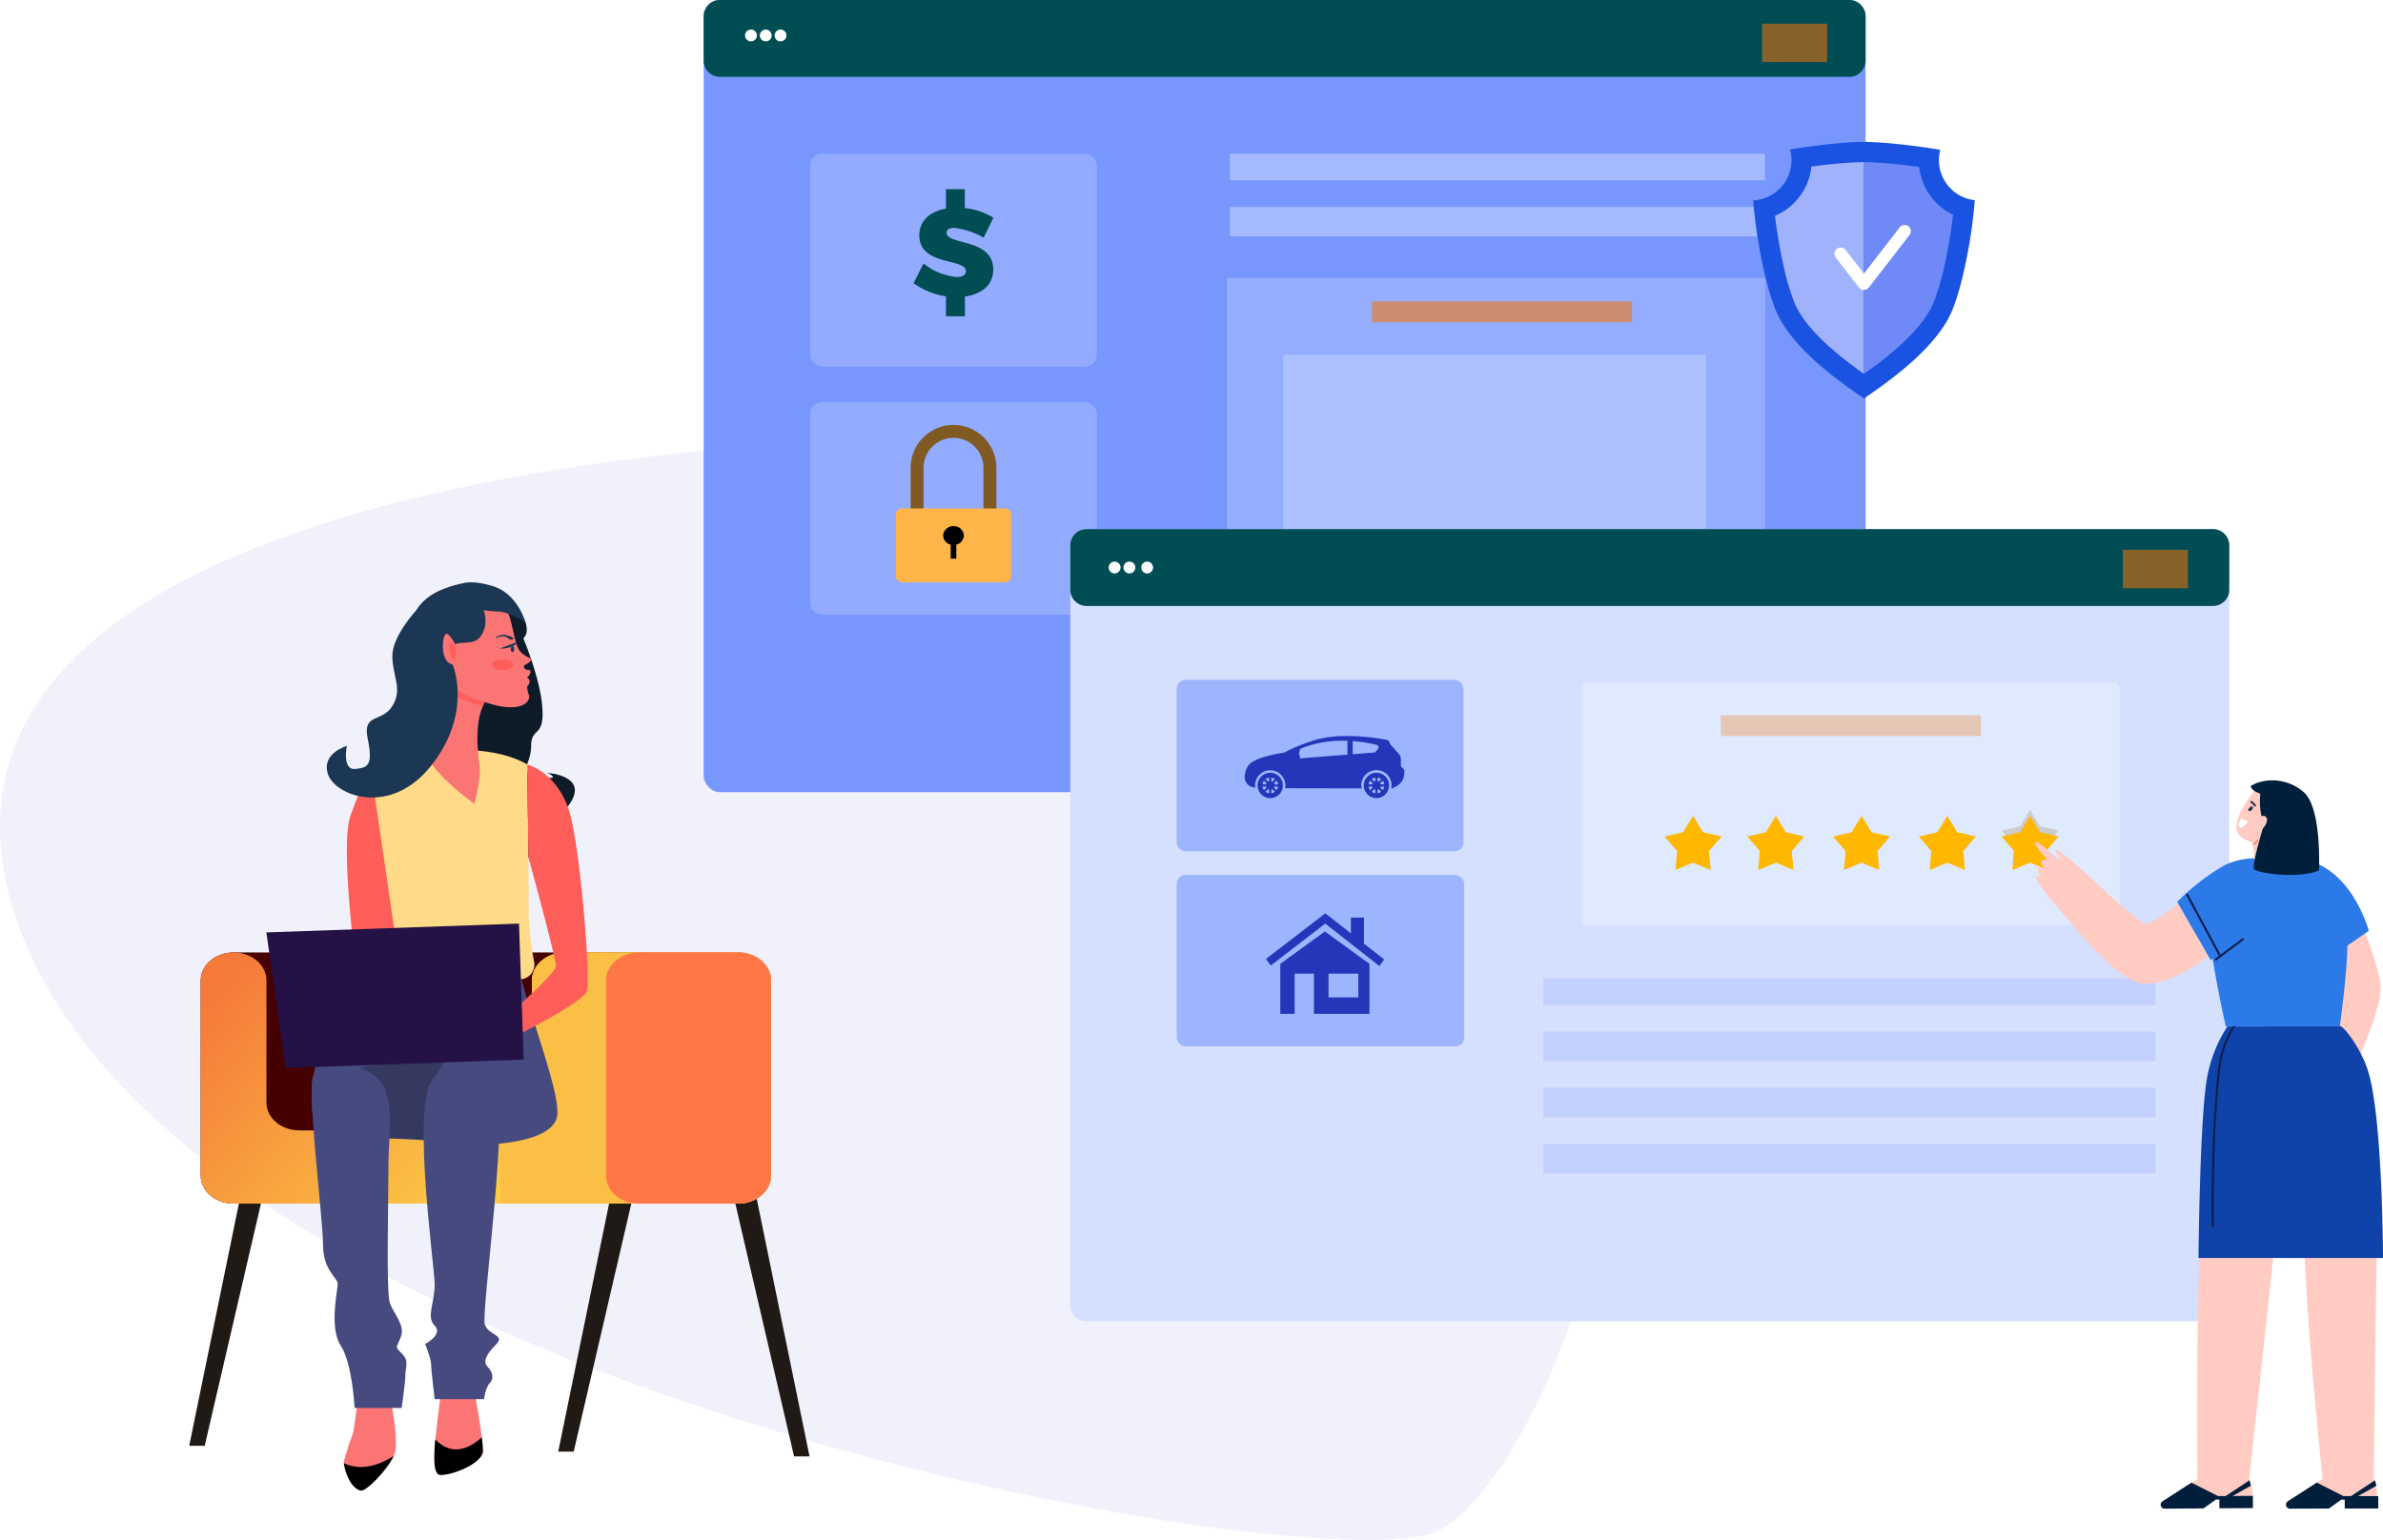
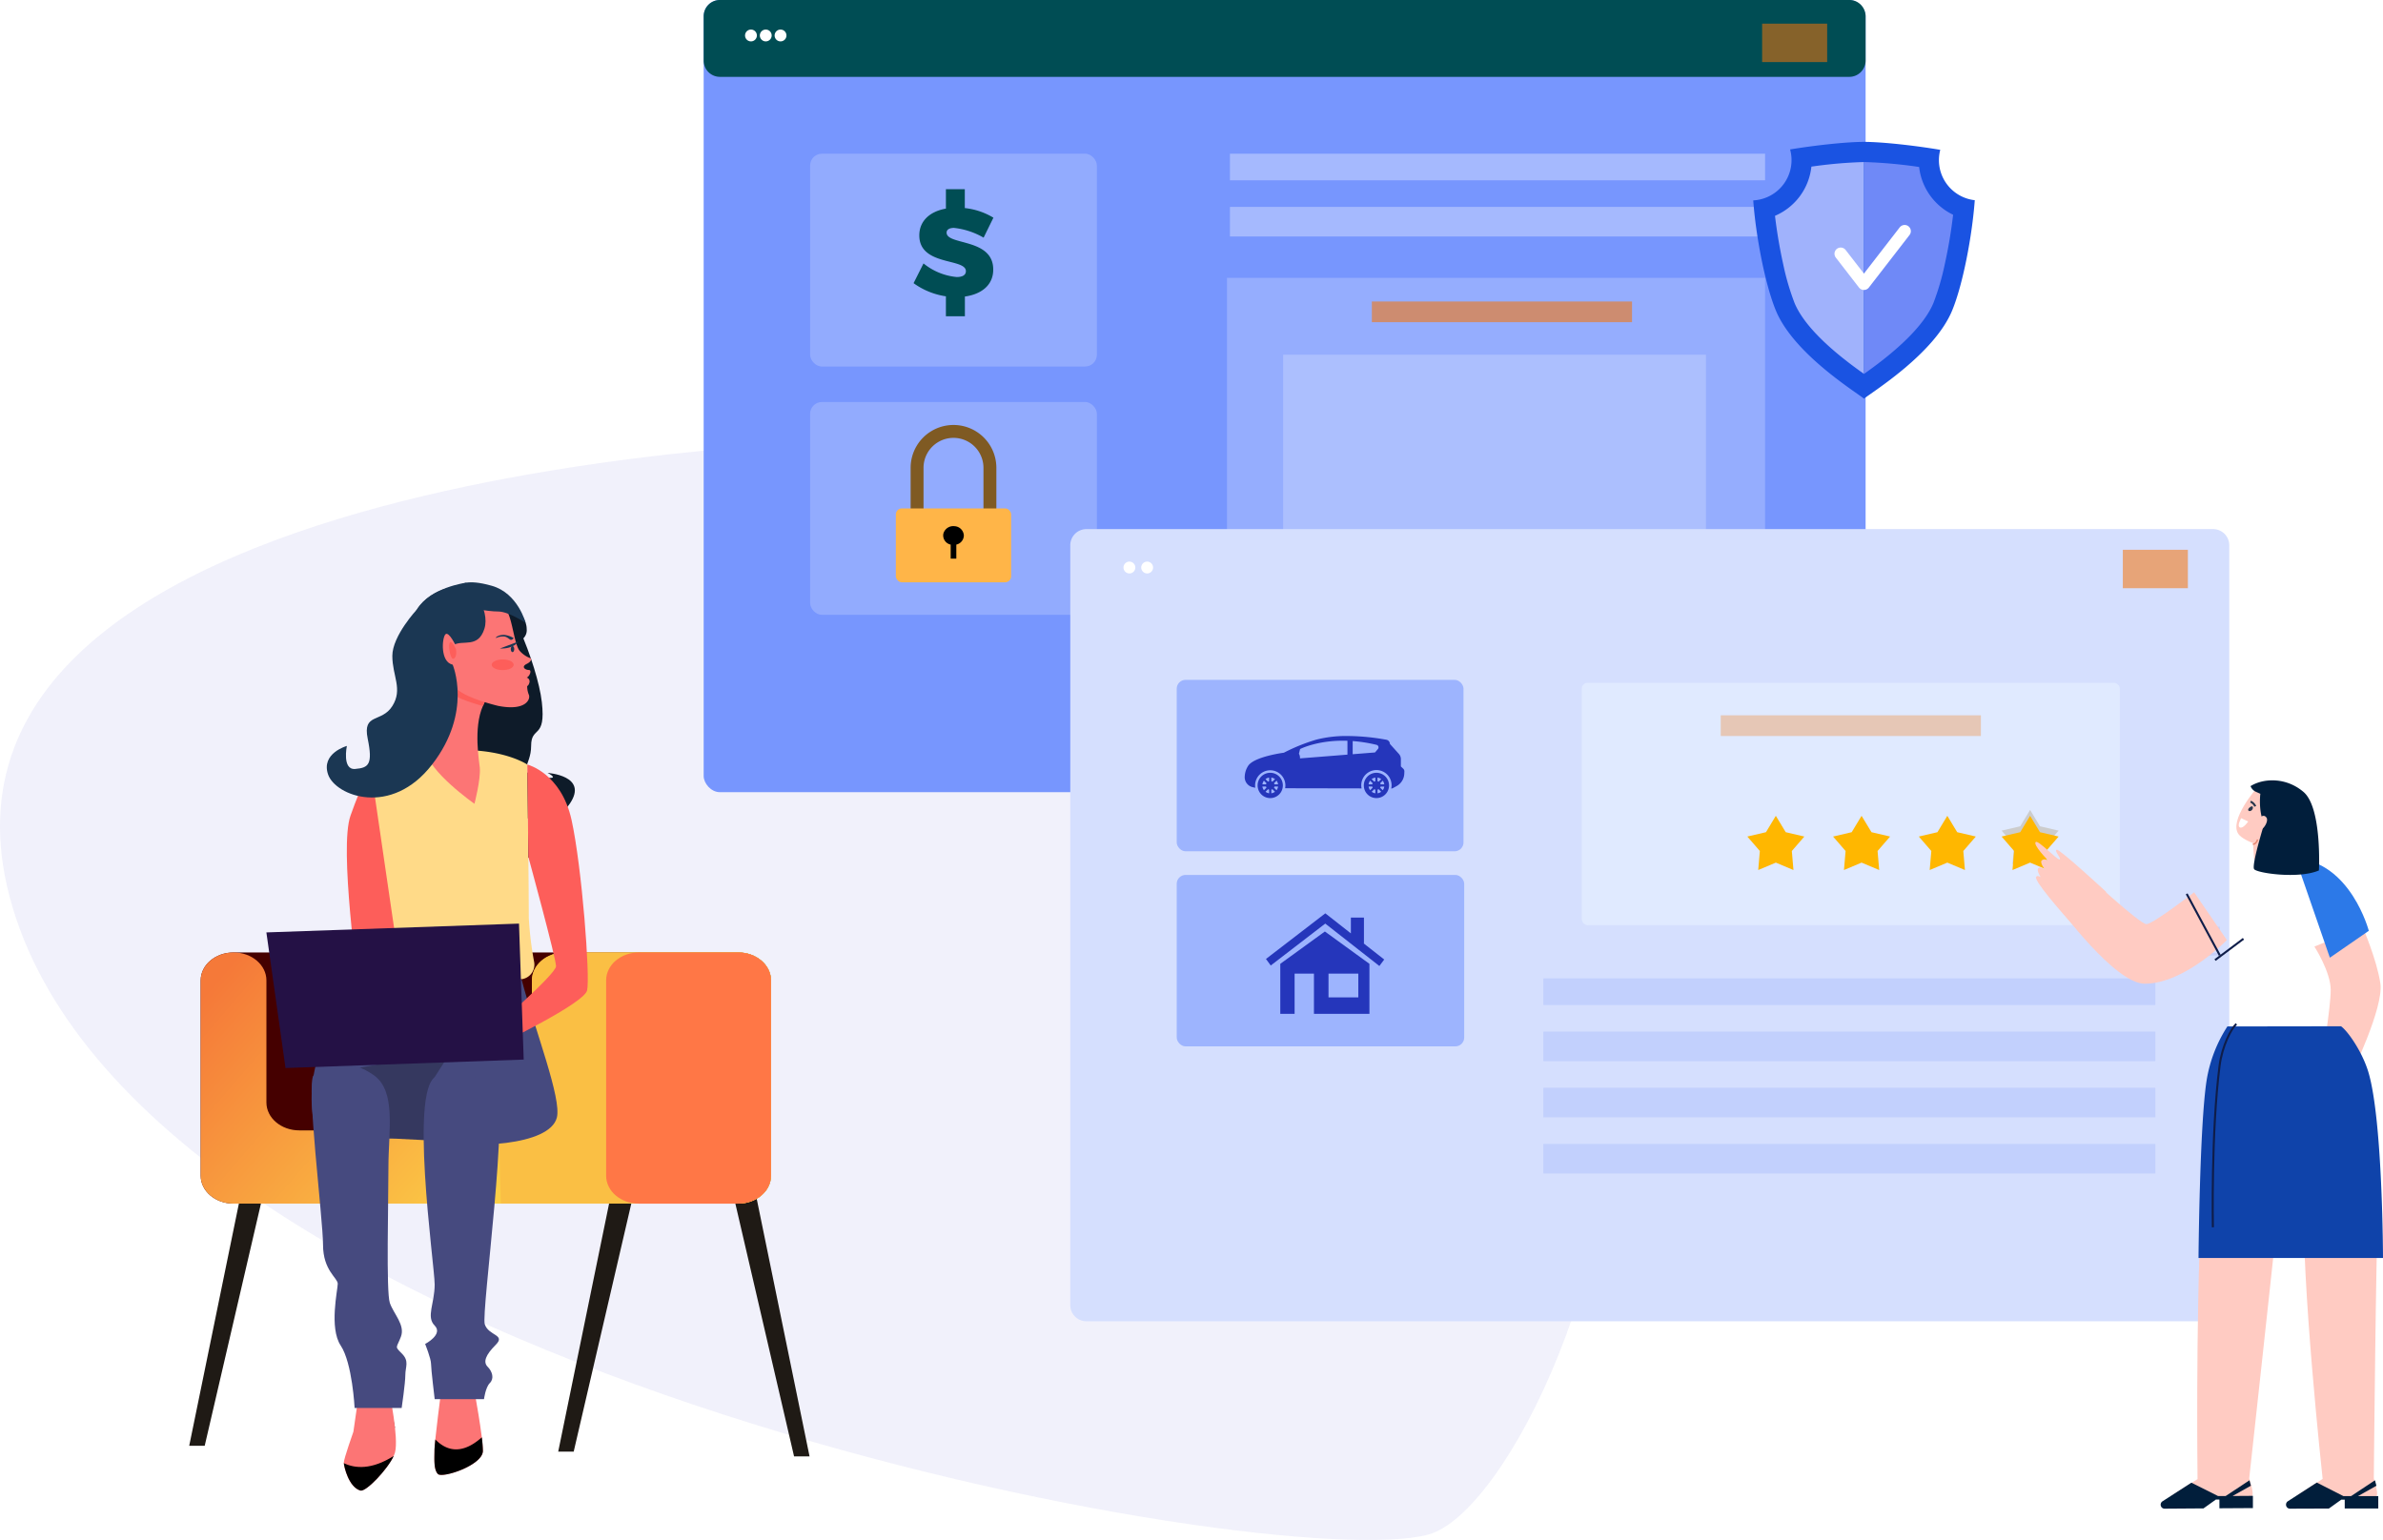
<svg xmlns="http://www.w3.org/2000/svg" width="806" height="521" viewBox="0 0 806 521">
  <defs>
    <linearGradient id="a" x1="-0.021" y1="0.287" x2="1.045" y2="0.722" gradientUnits="objectBoundingBox">
      <stop offset="0" stop-color="#f57939" />
      <stop offset="1" stop-color="#fffb4d" />
    </linearGradient>
    <filter id="b" x="585" y="270" width="31.28" height="30.34" filterUnits="userSpaceOnUse">
      <feOffset dy="2" input="SourceAlpha" />
      <feGaussianBlur stdDeviation="2" result="c" />
      <feFlood flood-color="#aba9a9" flood-opacity="0.502" />
      <feComposite operator="in" in2="c" />
      <feComposite in="SourceGraphic" />
    </filter>
    <filter id="d" x="614" y="270" width="31.29" height="30.34" filterUnits="userSpaceOnUse">
      <feOffset dy="2" input="SourceAlpha" />
      <feGaussianBlur stdDeviation="2" result="e" />
      <feFlood flood-color="#aba9a9" flood-opacity="0.502" />
      <feComposite operator="in" in2="e" />
      <feComposite in="SourceGraphic" />
    </filter>
    <filter id="f" x="557" y="270" width="31.28" height="30.34" filterUnits="userSpaceOnUse">
      <feOffset dy="2" input="SourceAlpha" />
      <feGaussianBlur stdDeviation="2" result="g" />
      <feFlood flood-color="#aba9a9" flood-opacity="0.502" />
      <feComposite operator="in" in2="g" />
      <feComposite in="SourceGraphic" />
    </filter>
    <filter id="h" x="643" y="270" width="31.28" height="30.34" filterUnits="userSpaceOnUse">
      <feOffset dy="2" input="SourceAlpha" />
      <feGaussianBlur stdDeviation="2" result="i" />
      <feFlood flood-color="#aba9a9" flood-opacity="0.502" />
      <feComposite operator="in" in2="i" />
      <feComposite in="SourceGraphic" />
    </filter>
    <filter id="j" x="671" y="270" width="31.28" height="30.34" filterUnits="userSpaceOnUse">
      <feOffset dy="2" input="SourceAlpha" />
      <feGaussianBlur stdDeviation="2" result="k" />
      <feFlood flood-color="#aba9a9" flood-opacity="0.502" />
      <feComposite operator="in" in2="k" />
      <feComposite in="SourceGraphic" />
    </filter>
  </defs>
  <path d="M290.815,0S-46.242,6.036,5.376,161.506,432.009,384.475,483.25,370.115,663.711,20.523,290.815,0Z" transform="translate(0 149)" fill="#f1f1fb" />
  <rect width="393" height="268" rx="5.472" transform="translate(238)" fill="#7796fe" />
  <path d="M5.479,0H387.521A5.45,5.45,0,0,1,391.4,1.622,5.567,5.567,0,0,1,393,5.537V20.463A5.508,5.508,0,0,1,387.521,26H5.479A5.508,5.508,0,0,1,0,20.463V5.537A5.563,5.563,0,0,1,1.6,1.62,5.445,5.445,0,0,1,5.479,0Z" transform="translate(238)" fill="#004d54" />
  <rect width="97" height="72" rx="4" transform="translate(274 52)" fill="#fff" opacity="0.202" />
  <rect width="97" height="72" rx="4" transform="translate(274 136)" fill="#fff" opacity="0.202" />
  <rect width="181" height="9" transform="translate(416 52)" fill="#fff" opacity="0.336" />
  <rect width="181" height="10" transform="translate(416 70)" fill="#fff" opacity="0.336" />
  <path d="M4,1.987A2,2,0,1,1,2.022,0,2,2,0,0,1,4,1.987Z" transform="translate(252 10)" fill="#fff" />
  <path d="M4,2A2,2,0,1,1,2,0,2,2,0,0,1,4,2Z" transform="translate(257 10)" fill="#fff" />
  <path d="M4,2A2,2,0,1,1,2,0,2,2,0,0,1,4,2Z" transform="translate(262 10)" fill="#fff" />
  <rect width="22" height="13" transform="translate(596 8)" fill="#f57408" opacity="0.546" />
  <rect width="182" height="163" transform="translate(415 94)" fill="#e4edff" opacity="0.273" />
  <rect width="143" height="69" transform="translate(434 120)" fill="#fff" opacity="0.215" />
  <rect width="72" height="57" transform="translate(522 200)" fill="#fff" />
  <rect width="88" height="7" transform="translate(464 102)" fill="#f57408" opacity="0.578" />
  <rect width="75" height="4" transform="translate(519 184)" fill="#698bfd" />
  <path d="M5.465,0H386.554A5.47,5.47,0,0,1,392,5.474V262.531A5.465,5.465,0,0,1,386.539,268H5.465A5.469,5.469,0,0,1,0,262.526V5.474A5.47,5.47,0,0,1,5.465,0Z" transform="translate(362 179)" fill="#d5dffe" />
-   <path d="M5.465,0H386.558A5.5,5.5,0,0,1,392,5.542v14.92A5.5,5.5,0,0,1,386.539,26H5.465A5.5,5.5,0,0,1,0,20.458V5.542A5.578,5.578,0,0,1,1.6,1.622,5.422,5.422,0,0,1,5.465,0Z" transform="translate(362 179)" fill="#004d54" />
  <rect width="97" height="58" rx="3" transform="translate(398 230)" fill="#698bfd" opacity="0.51" />
  <g transform="translate(398 296)">
    <rect width="97.24" height="58" rx="3" transform="translate(0)" fill="#698bfd" opacity="0.51" />
    <path d="M9.689,34H4.844V17.075L19.932,6.133,35,17.075V34H16.232V20.381H9.689V34h0ZM21.16,28.414H31.239V20.381H21.16Zm-1.1-24.956L1.621,17.635,0,15.427,20.057.007l.013.018L20.089,0l8.636,6.773V1.425h4.416v8.7H33l7,5.488-1.642,2.191Z" transform="translate(30.184 13)" fill="#0c1bad" opacity="0.823" />
  </g>
  <rect width="207" height="9" transform="translate(522 331)" fill="#698bfd" opacity="0.181" />
  <rect width="207" height="10" transform="translate(522 349)" fill="#698bfd" opacity="0.181" />
  <rect width="207" height="10" transform="translate(522 368)" fill="#698bfd" opacity="0.181" />
  <rect width="207" height="10" transform="translate(522 387)" fill="#698bfd" opacity="0.181" />
  <rect width="22" height="13" transform="translate(718 186)" fill="#f57408" opacity="0.546" />
  <rect width="182" height="82" rx="2" transform="translate(535 231)" fill="#e4edff" opacity="0.744" />
-   <path d="M4,1.987A2,2,0,1,1,2.022,0,2,2,0,0,1,4,1.987Z" transform="translate(375 190)" fill="#fff" />
  <path d="M4,2A2,2,0,1,1,2,0,2,2,0,0,1,4,2Z" transform="translate(380 190)" fill="#fff" />
  <path d="M4,2A2,2,0,1,1,2,0,2,2,0,0,1,4,2Z" transform="translate(386 190)" fill="#fff" />
  <g transform="translate(64 197)">
    <path d="M0,90.246H5.238L26.1.4,18.507,0,0,90.246Z" transform="translate(124.804 203.851)" fill="#1f1a15" />
    <path d="M26.1,90.25H20.862L0,.4,7.593,0,26.1,90.25Z" transform="translate(183.716 205.471)" fill="#1f1a15" />
    <path d="M26.1,90.246H20.862L0,.4,7.593,0,26.1,90.246Z" transform="translate(43.498 195.777)" fill="#1f1a15" />
    <path d="M0,90.246H5.238L26.1.4,18.5,0,0,90.246Z" transform="translate(0 201.877)" fill="#1f1a15" />
    <path d="M0,9.451V75.532c0,5.22,4.977,9.447,11.114,9.447H181.775c6.136,0,11.11-4.227,11.11-9.447V9.451c0-5.22-4.974-9.451-11.11-9.451H11.114C4.977,0,0,4.231,0,9.451Z" transform="translate(3.88 125.222)" fill="#450000" />
    <path d="M11.114.007c6.14,0,11.114,4.231,11.114,9.451v41.3c0,5.216,4.977,9.447,11.114,9.447h67.577c5.9,0,10.726-3.909,11.092-8.846h0c.029-57.43,0-37.623.022-41.9,0-5.22,4.977-9.451,11.114-9.451h58.629c6.136,0,11.11,4.231,11.11,9.451V75.539c0,5.22-4.974,9.447-11.11,9.447H11.114C4.977,84.986,0,80.759,0,75.539V9.458C0,4.238,4.977.007,11.114.007Z" transform="translate(3.88 125.215)" fill="url(#a)" />
    <path d="M11.092,51.352c0-30.153,0-39.014.022-41.249h0V9.741h0V9.556h0V9.451C11.114,4.231,16.091,0,22.227,0H80.857c6.136,0,11.11,4.231,11.11,9.451V75.528c0,5.22-4.974,9.447-11.11,9.447H.587L0,60.194C5.9,60.2,10.726,56.289,11.092,51.352Z" transform="translate(104.797 125.226)" fill="#fabf44" />
    <path d="M11.114,84.983H44.643c6.136,0,11.11-4.227,11.11-9.447V9.451C55.753,4.231,50.779,0,44.643,0H11.114C4.956,0,0,4.231,0,9.451V75.532C0,80.755,4.974,84.983,11.114,84.983Z" transform="translate(141.011 125.222)" fill="#ff7746" />
    <path d="M28.482.335S10.511-2.73,4.211,9.684-1.472,50.162,7.087,57.432,14.22,83.318,21.711,88.813,48.3,96.783,48.3,83.85c0,0-9.306,1.576-11.664-6.484,0,0,13.356,6.263,19.884-3.293s-7.495-10.44-7.495-10.44,5.51,2.706-2.71,1.286S43.464,61.453,43.464,54.5s5.071-2.036,3.622-14.8S34.607-.1,28.482.335Z" transform="translate(72.179 0.855)" fill="#0e1b29" />
    <path d="M5.006,1.087,3.26,13.255S0,22.448,0,23.8c0,.895,1.529,8.147,5.589,9.368,2.083.63,10.607-8.694,11.74-12.881C18.656,15.366,15.414,0,15.414,0Z" transform="translate(52.272 274.098)" fill="#fc7575" />
    <path d="M2.352,0S.038,17.844.038,20.547-.325,27.136,1.2,28.657s15.214-2.974,15.214-7.839S13.437,0,13.437,0Z" transform="translate(82.92 273.022)" fill="#fc7575" />
    <path d="M56.042,57.023c0-12.182-.507-51.8-.507-51.8S48.334.339,33.909.339c-4.637,0-8.9-.793-13.519.047A85.612,85.612,0,0,0,1.8,6.327S4.781,43.714.112,69.242A7.368,7.368,0,0,0,7.4,77.888H52.963a4.974,4.974,0,0,0,4.9-5.8A114.681,114.681,0,0,1,56.042,57.023Z" transform="translate(58.811 56.43)" fill="#ffda88" />
    <path d="M22.139,0C14.746,5.723,13.17,7.694,11.065,10.277-5.344,30.418-.621,57.771,6.838,56.742s22.879-3.695,34.815-1.21,38.793,1.742,41.3-7.969C84.6,41.1,75.777,18.623,71,.775Z" transform="translate(41.391 133.532)" fill="#464a7f" />
    <path d="M32.432,0,26.846,8.763C24.1,15.048,25.7,30.1,25.7,30.1L1.166,28.856,0,5.738Z" transform="translate(56.112 158.734)" fill="#35385f" />
    <path d="M4.994.2S18.918-1.295,24.142,3.925s-4.727,76.343-3.481,80.321,7.209,3.481,3.731,6.962-4.347,5.843-2.739,7.462,2.239,3.985.746,5.47-1.989,5.47-1.989,5.47H3.729S2.494,99.416,2.494,97.656.5,90.944.5,90.944s6.209-3.238,3.228-6.22,0-7.459,0-13.925S-5.45,1.44,4.994.2Z" transform="translate(79.294 166.737)" fill="#464a7f" />
    <path d="M.68,3.848C5.5-.97,13.286-1.586,20.995,3.848s4.974,18.837,4.974,31.034-.8,42.274.471,46.005,5.249,7.462,3.756,11.44-2.239,3.152.33,5.72,1.163,4.477,1.163,7.212-1.243,11.19-1.243,11.19H14.529s-.746-15.171-4.709-21.137-.993-18.9-.993-20.887S3.85,69.947,3.85,61.242-1.939,6.463.68,3.848Z" transform="translate(41.409 162.888)" fill="#464a7f" />
    <path d="M8.069,0S5.24,4.948,1.263,16.138,3.976,71.674,3.976,79.132s9.353,16.841,9.353,16.841L21.3,87.018,16.064,54.677Z" transform="translate(53.302 62.76)" fill="#fd5e5a" />
    <path d="M12.153,0S23.622,2.826,27.125,18.743s6.343,53.217,5.249,57.691S2.434,94.749,2.434,94.749L0,89.862s21.872-18.9,21.872-21.637-9.36-36.963-9.36-36.963Z" transform="translate(102.193 61.652)" fill="#fd5e5a" />
    <path d="M0,2.981,6.466,48.863,87.033,46,85.439,0,0,2.981Z" transform="translate(26.1 115.463)" fill="#241145" />
    <path d="M16.877,0C9.368,4.753,3.782,4.256,0,2.442.1,3.7,1.655,10.516,5.582,11.7,7.484,12.276,14.79,4.546,16.877,0Z" transform="translate(52.294 295.564)" />
    <path d="M16.4,4.59A43.629,43.629,0,0,0,16.038,0C11.691,3.894,5.917,6.462.32.724.15,2.409.038,3.717.038,4.3c0,2.706-.362,6.589,1.159,8.111S16.4,9.444,16.4,4.59Z" transform="translate(82.924 289.261)" />
    <path d="M20.923,7.477S20.3,8.85,19.348,11.005c-3.289,7.459-1.2,18.9-1.029,20.894.33,3.985-1.811,12.168-1.811,12.168S.884,33.138,0,25.955L8.491,0Z" transform="translate(79.966 30.861)" fill="#fc7575" />
    <path d="M1.663,0,14.109,7.469S13.483,8.846,12.534,11C8.14,9.781,1.449,7.607,0,5.071Z" transform="translate(86.794 30.861)" fill="#fd5e5a" />
    <path d="M0,8.52,18.793,18.891a3.869,3.869,0,0,0,3.9-4.253c0-4.343-4.785-8.6-9.661-11.085A45.508,45.508,0,0,0,2.039,0Z" transform="translate(91.452 1.182)" fill="#0e1b29" />
    <path d="M12.711,0s7.27,1.239,9.219,4.709,2.481,11.7,4.434,13.653a8.893,8.893,0,0,0,3.648,2.376s.518.9-1.449,1.876-.471,2.043.724,2.043.192,2.3-.724,2.568a1.359,1.359,0,0,1,.978,1.507c-.217,1.145-.8,1.377-.8,1.377a7.5,7.5,0,0,0,.561,2.923c.623,1.42-.884,5.629-10.4,3.767,0,0-14.128-3.322-14.986-7.314S-3.216,11.012,2.145,5.637,12.711,0,12.711,0Z" transform="translate(85.569 5.004)" fill="#fc7575" />
    <path d="M.8.961s1.775-2.3,10.639.221S22.866,13.738,22.866,13.738s-5.709-3.858-9.3-3.858S1.852,8.514.526,7.2.8.961.8.961Z" transform="translate(90.919 0)" fill="#1b3753" />
    <path d="M18.021,0c1.243,0,8.4,8.926,6.278,15.577s-7.18,3.68-10.375,5.434.619,9.976.043,13.3-9.531,22.34-9.531,22.34S-3.1,16.439,1.47,9,18.021,0,18.021,0Z" transform="translate(75.532 0.157)" fill="#1b3753" />
    <path d="M0,1.811C0,2.8,1.666,3.622,3.724,3.622s3.72-.8,3.72-1.811S5.778,0,3.724,0,0,.819,0,1.811Z" transform="translate(102.302 26.087)" fill="#fd5e5a" />
    <path d="M6.2,0S4.977,2.456,0,2.34Z" transform="translate(105.047 20.074)" fill="#1b3753" />
    <path d="M6.039,1.1A8.079,8.079,0,0,0,2.757,0C1.322,0,0,.58,0,1.1A5.882,5.882,0,0,1,2.811.551C4.05.743,4.622,1.7,5.129,1.7S6.039,1.1,6.039,1.1Z" transform="translate(103.707 17.77)" fill="#1b3753" />
    <path d="M42.565,18.659s6.883,15.975-6.951,33.823S2.982,63.1.454,55.88s6.336-9.7,6.336-9.7S5.1,54.358,9.6,53.971s6.046-1.449,4.238-10.244,4.709-5.274,8.332-11.034,0-10.143,0-16.968S30.5,0,30.5,0Z" transform="translate(46.529 9.174)" fill="#1b3753" />
    <path d="M4.643,4.558S2.078-1.028.879.168-.914,9.608,3.31,10.408,4.643,4.558,4.643,4.558Z" transform="translate(85.784 17.424)" fill="#fc7575" />
    <path d="M2.32,2.435S1-.608.281.109.335,5.623,1.3,5.623,2.556,3.971,2.32,2.435Z" transform="translate(87.922 20.225)" fill="#fd5e5a" />
    <path d="M1.177,1.032C1.177,1.6.913,2.065.59,2.065S0,1.6,0,1.032.264,0,.59,0,1.177.464,1.177,1.032Z" transform="translate(108.757 21.566)" fill="#1b3753" />
  </g>
  <path d="M26.941,27.188c0,5.415-4.163,8.381-9.586,9.13V43h-6.42V36.246A24.835,24.835,0,0,1,0,31.8l3.357-6.682A20.863,20.863,0,0,0,14.6,29.723c1.891,0,3.093-.648,3.093-1.987,0-4.493-15.757-1.656-15.757-12.1,0-4.781,3.445-8.079,9-9.058V0h6.391V6.394A23.377,23.377,0,0,1,27,9.648L23.687,16.4a25.43,25.43,0,0,0-10.026-3.3c-1.466,0-2.492.518-2.492,1.613C11.2,19.066,26.941,16.489,26.941,27.188Z" transform="translate(309 64)" fill="#004d54" />
  <path d="M40.32,17.257a4.11,4.11,0,0,1-.038-.539,4.278,4.278,0,0,1,4.266-4.28,4.273,4.273,0,0,1,4.267,4.279c0,.124-.009.245-.019.366a4.261,4.261,0,0,1-8.476.174Zm2.623,1.607a2.669,2.669,0,0,0,1.237.515V18.143a1.407,1.407,0,0,1-.37-.15Zm1.976-.721v1.235a2.646,2.646,0,0,0,1.238-.514l-.868-.872A1.466,1.466,0,0,1,44.918,18.143Zm.893-.676.875.878A2.685,2.685,0,0,0,47.2,17.1H45.97A1.482,1.482,0,0,1,45.811,17.467Zm-3.4.875.872-.874a1.419,1.419,0,0,1-.154-.372H41.9A2.684,2.684,0,0,0,42.414,18.342ZM41.9,16.357h1.228a1.463,1.463,0,0,1,.155-.377l-.872-.874A2.666,2.666,0,0,0,41.9,16.357Zm3.916-.378a1.483,1.483,0,0,1,.155.376H47.2a2.7,2.7,0,0,0-.512-1.249Zm-.9-.684a1.456,1.456,0,0,1,.377.158l.868-.872a2.625,2.625,0,0,0-1.246-.517Zm-1.985-.714.869.872a1.459,1.459,0,0,1,.377-.158V14.063A2.675,2.675,0,0,0,42.934,14.581ZM4.4,17.257a4.11,4.11,0,0,1-.038-.539,4.279,4.279,0,0,1,4.266-4.28A4.273,4.273,0,0,1,12.9,16.718c0,.128-.008.252-.018.366a4.261,4.261,0,0,1-8.477.174Zm2.623,1.607a2.673,2.673,0,0,0,1.237.515V18.143a1.42,1.42,0,0,1-.37-.15ZM9,18.143v1.235a2.673,2.673,0,0,0,1.238-.514l-.868-.872A1.416,1.416,0,0,1,9,18.143Zm.893-.676.875.878a2.681,2.681,0,0,0,.509-1.249H10.055A1.456,1.456,0,0,1,9.9,17.467Zm-3.4.876.872-.875a1.45,1.45,0,0,1-.154-.372H5.981A2.691,2.691,0,0,0,6.5,18.343Zm-.514-1.986H7.213a1.463,1.463,0,0,1,.155-.377L6.5,15.106A2.666,2.666,0,0,0,5.985,16.357ZM9.9,15.979a1.469,1.469,0,0,1,.155.376h1.228a2.691,2.691,0,0,0-.511-1.249ZM9,15.295a1.456,1.456,0,0,1,.377.158l.868-.872A2.656,2.656,0,0,0,9,14.063Zm-1.985-.714.869.872a1.472,1.472,0,0,1,.377-.158V14.063A2.679,2.679,0,0,0,7.018,14.581Zm42.546,3.163a4.741,4.741,0,0,0,.088-.59c.011-.128.023-.28.023-.437a5.125,5.125,0,1,0-10.249,0,4.943,4.943,0,0,0,.044.645c.015.12.038.239.06.354l0,.007-25.865-.052a4.986,4.986,0,0,0,.071-.517c.013-.16.022-.3.022-.437a5.124,5.124,0,1,0-10.248,0,4.944,4.944,0,0,0,.044.645c0,.032.01.063.015.094s.007.035.01.053l-.893-.2a3.462,3.462,0,0,1-2.67-3.715A7.128,7.128,0,0,1,1.283,9.911c1.2-1.562,4.385-2.637,6.851-3.263a48.4,48.4,0,0,1,5.116-1A62,62,0,0,1,24.275,1.211,40.779,40.779,0,0,1,34.774,0,74.85,74.85,0,0,1,47.909,1.262a1.481,1.481,0,0,1,1.2,1.42l3.031,3.37a2.625,2.625,0,0,1,.674,1.76l0,2.479.82.786a1.2,1.2,0,0,1,.366.9l-.03.767a5.014,5.014,0,0,1-2.581,4.188l-1.472.809ZM18.729,4.414,18.333,6a2.647,2.647,0,0,1,.356,1.571L34.747,6.3V1.611c-.5-.017-1.008-.026-1.519-.026C24.224,1.585,18.783,4.386,18.729,4.414ZM36.514,6.161l7.551-.6L45.051,4.4a.876.876,0,0,0,.162-.833.866.866,0,0,0-.621-.577A49.756,49.756,0,0,0,36.514,1.71Z" transform="translate(421 249)" fill="#0c1bad" opacity="0.823" />
  <g transform="translate(303 144)">
    <path d="M29,38H24.636V14.271a10.136,10.136,0,0,0-20.272,0V38H0V14.271a14.5,14.5,0,0,1,29,0Z" transform="translate(5)" fill="#7f5a23" />
    <rect width="39" height="25" rx="2.032" transform="translate(0 28)" fill="#ffb548" />
    <path d="M7,3.183A3.316,3.316,0,0,0,3.823.014,3.462,3.462,0,0,0,.06,2.6,3.179,3.179,0,0,0,2.547,6.242V11H4.457V6.242A3.231,3.231,0,0,0,7,3.183Z" transform="translate(16 34)" />
  </g>
  <g transform="translate(593 48)">
    <path d="M62.8,6.191a13.673,13.673,0,0,1,.456-3.5C54.841,1.256,43.637,0,37.463,0c-5.987,0-16.69,1.178-25,2.556a13.643,13.643,0,0,1-2.1,11.607A13.643,13.643,0,0,1,0,19.795C.87,31.846,4,48.228,7.652,57.071,13.717,71.722,34.681,84.6,37.463,86.878c2.774-2.274,23.742-15.156,29.8-29.807,3.669-8.856,6.778-25.29,7.66-37.341A13.647,13.647,0,0,1,62.8,6.191Z" transform="translate(0 0)" fill="#1a53e2" />
    <path d="M30.107,0a153.635,153.635,0,0,0-17.8,1.552A20.434,20.434,0,0,1,0,18.19c.639,5.43,1.613,11.134,2.756,16.286A84.813,84.813,0,0,0,6.6,47.654c4.035,9.76,17.034,19.447,23.507,24.029h0Z" transform="translate(7.356 6.821)" fill="#a0b2fc" />
    <path d="M18.625,1.669A158.581,158.581,0,0,0,0,0V71.666C6.478,67.075,19.451,57.4,23.477,47.65A85.1,85.1,0,0,0,27.32,34.472a167.309,167.309,0,0,0,2.8-16.643A20.434,20.434,0,0,1,18.625,1.669Z" transform="translate(37.481 6.821)" fill="#6f89f7" />
    <path d="M0,7.639,7.856,17.79,21.625,0" transform="translate(29.577 30.207)" fill="none" stroke="#fff" stroke-linecap="round" stroke-linejoin="round" stroke-miterlimit="10" stroke-width="4.208" />
  </g>
  <g transform="translate(563 274)">
    <g transform="matrix(1, 0, 0, 1, -563, -274)" filter="url(#b)">
      <path d="M9.64,0l3.34,5.54,6.3,1.47L15.05,11.9l.55,6.44L9.64,15.83,3.68,18.34l.55-6.44L0,7.01,6.3,5.54,9.64,0Z" transform="translate(591 274)" fill="#ffb700" />
    </g>
    <g transform="matrix(1, 0, 0, 1, -563, -274)" filter="url(#d)">
      <path d="M9.64,0l3.35,5.54,6.3,1.47L15.05,11.9l.55,6.44L9.64,15.83,3.68,18.34l.55-6.44L0,7.01,6.3,5.54,9.64,0Z" transform="translate(620 274)" fill="#ffb700" />
    </g>
    <g transform="matrix(1, 0, 0, 1, -563, -274)" filter="url(#f)">
-       <path d="M9.64,0l3.34,5.54,6.3,1.47L15.05,11.9l.55,6.44L9.64,15.83,3.68,18.34l.55-6.44L0,7.01,6.29,5.54,9.64,0Z" transform="translate(563 274)" fill="#ffb700" />
-     </g>
+       </g>
    <g transform="matrix(1, 0, 0, 1, -563, -274)" filter="url(#h)">
      <path d="M9.64,0l3.34,5.54,6.3,1.47L15.05,11.9l.55,6.44L9.64,15.83,3.68,18.34l.55-6.44L0,7.01,6.3,5.54,9.64,0Z" transform="translate(649 274)" fill="#ffb700" />
    </g>
    <path d="M9.64,0l3.34,5.54,6.3,1.47L15.05,11.9l.55,6.44L9.64,15.83,3.68,18.34l.55-6.44L0,7.01,6.3,5.54,9.64,0Z" transform="translate(114 0)" fill="#ccc" />
    <g transform="matrix(1, 0, 0, 1, -563, -274)" filter="url(#j)">
      <path d="M9.64,0l3.34,5.54,6.3,1.47L15.05,11.9l.55,6.44L9.64,15.83,3.68,18.34l.55-6.44L0,7.01,6.3,5.54,9.64,0Z" transform="translate(677 274)" fill="#ffb700" />
    </g>
  </g>
  <g transform="translate(674 264)">
    <path d="M0,.4H24" transform="translate(52.8 58.4)" fill="none" stroke="#abb3ed" stroke-miterlimit="10" stroke-width="0.92" opacity="0.35" />
    <path d="M0,.4H24" transform="translate(52.8 54.4)" fill="none" stroke="#abb3ed" stroke-miterlimit="10" stroke-width="0.92" opacity="0.35" />
    <path d="M0,.4H24" transform="translate(52.8 49.6)" fill="none" stroke="#abb3ed" stroke-miterlimit="10" stroke-width="0.92" opacity="0.35" />
    <path d="M16.3,0s4.779,10.92,6.011,19.111S12.242,50.4,12.242,50.4L2.573,44.653S5.514,27.43,5.514,21.3,0,6.635,0,6.635" transform="translate(108.8 49.6)" fill="#ffcbc2" />
    <path d="M6.178,0C4.924,3.79-.517,14.187.04,14.826s2.516-3.03,2.888-2.456-2.275,6.375-1.56,6.82c.929.612,3.361-5.467,3.361-5.467s-2.284,6.783-1.291,7.07c.715.2,2.693-4.893,3.714-6.746-.836,2.141-1.764,5.782-1.021,5.977s2.154-3.253,3.38-5.829C8.9,15.874,7.932,19,8.582,19.209S13.3,11.3,16.8,3.456" transform="translate(105.6 92.8)" fill="#ffcbc2" />
    <path d="M2.119,14.28C.954,41.592,8.385,109.931,8.385,109.931L0,115.3s25.816,1.208,26.605.452-.917-5.968-.917-5.968.743-80.736,1.5-92.7S3.284-13.041,2.119,14.28Z" transform="translate(103.2 126.4)" fill="#ffcbc2" />
    <path d="M9.675,24.228c-1.857,38.22-1.2,90.572-1.2,90.572L0,120.172s26.137,1.12,26.927.367-.984-5.932-.984-5.932,7.27-66.347,9.879-91.16S11.56-13.982,9.675,24.228Z" transform="translate(60.8 121.6)" fill="#ffcbc2" />
    <path d="M48.2,0c2.224,1.536,7.206,8.609,9.274,15.572C62.326,31.926,62.4,78.4,62.4,78.4H0S.368,33.342,2.757,18.2A47.4,47.4,0,0,1,9.77.055" transform="translate(69.6 83.2)" fill="#0f43aa" />
    <path d="M8,0C6.236,1.579,3.186,7.46,2.33,14.126-.562,36.643.055,68.8.055,68.8" transform="translate(74.4 82.4)" fill="none" stroke="#0f1d49" stroke-miterlimit="10" stroke-width="0.69" />
    <path d="M0,0C18.655,1.186,24.8,24.5,24.8,24.5L11.628,33.6" transform="translate(102.4 26.4)" fill="#2c79e8" />
    <path d="M45.719,5.872S31.833,16.6,29.605,16.643,9.422,0,9.422,0L0,11.01S18.9,36.8,29.028,36.8C42.483,36.8,56.8,22.029,56.8,22.029" transform="translate(22.4 32)" fill="#ffcbc2" />
-     <path d="M15.47.239s2.17,1.645,6.373,1.148A59.451,59.451,0,0,0,29.425,0c.046.11,16.92,7.8,17.465,17.521.6,10.833.563,17.283-2.281,39.279H6S0,29.87,0,19.561,15.47.239,15.47.239Z" transform="translate(72.8 26.4)" fill="#2c79e8" />
-     <path d="M26.4,0A22.979,22.979,0,0,0,15.663,2.51,75.515,75.515,0,0,0,0,14.72L11.313,34.4,23.2,26.162" transform="translate(62.4 26.4)" fill="#2c79e8" />
    <path d="M0,0,11.2,20.8" transform="translate(65.6 38.4)" fill="none" stroke="#0f1d49" stroke-miterlimit="10" stroke-width="0.69" />
    <path d="M0,7.2,9.6,0" transform="translate(75.2 53.6)" fill="none" stroke="#0f1d49" stroke-miterlimit="10" stroke-width="0.69" />
    <path d="M24,16.969S8.2,2.311,7.221,2.668s1.828,3.161.969,3.289S1.062-.566.175.039c-1.206.815,4.2,6.331,4.2,6.331s-1.426-.971-2.266,0C1.519,7.084,3.2,9.31,3.2,9.31S1.555,8.22.961,8.971s.868,3,.868,3-1.17-.87-1.563-.064c-.612,1.283,7.2,10.435,14.457,18.488" transform="translate(14.4 20.8)" fill="#ffcbc2" />
    <path d="M13,0l1.4,10.647S7.616,17.782.4,9.87L0,3.906Z" transform="translate(88 16.8)" fill="#ffcbc2" />
    <path d="M7.074,0S-2.826,11.243.8,15.894c1.884,2.408,10.009,5.369,12.934,3.534,2.174-1.363,6.259-10.9,5.335-12.719C15.516-.413,7.074,0,7.074,0Z" transform="translate(82.4 2.4)" fill="#ffcbc2" />
    <path d="M3.3,4.586C2.675,11.289,4.62,14.7,4.62,14.7S.265,28.709,1.214,30.048s15.02,3.4,21.914.428c0,0,1.087-21.166-5.2-26.539C11.952-1.177,4.237-.712,0,1.956A3.456,3.456,0,0,0,1.9,3.908l1.589.716" transform="translate(87.2)" fill="#011e3b" />
    <path d="M1.17,1.063C2.341-.4,3.291-.165,3.81.634c.7,1.064-.7,3.279-1.338,3.657C1.162,5.054.1,4.977,0,3.938" transform="translate(88.8 12)" fill="#ffcbc2" />
    <path d="M0,1.6C.69,1.623,1.322.992,1.6,0" transform="translate(88 20)" fill="none" stroke="#e88872" stroke-linejoin="round" stroke-miterlimit="10" stroke-width="0.5" />
    <path d="M.858.131C.3.444-.212,1.013.088,1.434A.529.529,0,0,0,.533,1.6C1.771,1.516,2-.529.858.131Z" transform="translate(86.4 8.8)" fill="#28364c" />
    <path d="M0,0A3.158,3.158,0,0,1,1.6,1.6" transform="translate(87.2 7.2)" fill="none" stroke="#28364c" stroke-miterlimit="10" stroke-width="0.69" />
    <path d="M3.2,1.128.844,0S-.705,2.583.394,3.124,3.2,1.128,3.2,1.128Z" transform="translate(83.2 12.8)" fill="#fff" />
    <path d="M24.336,5.347l6.236-3.5L30.082,0,21.99,5.357H19.431L10.415.771.632,7.079A1.379,1.379,0,0,0,.051,8.615,1.327,1.327,0,0,0,1.334,9.6L14.5,9.552l4.194-3.007h1.164v3H31.2V5.357Z" transform="translate(99.2 236.8)" fill="#011e3b" />
    <path d="M24.313,5.309l6.213-3.48L30.037,0,21.968,5.328H19.41L10.39.811.632,7.1A1.362,1.362,0,0,0,.053,8.628a1.324,1.324,0,0,0,1.29.972L14.49,9.506l4.191-3h1.191V9.468L31.2,9.4V5.262Z" transform="translate(56.8 236.8)" fill="#011e3b" />
  </g>
  <rect width="88" height="7" transform="translate(582 242)" fill="#f57408" opacity="0.296" />
</svg>